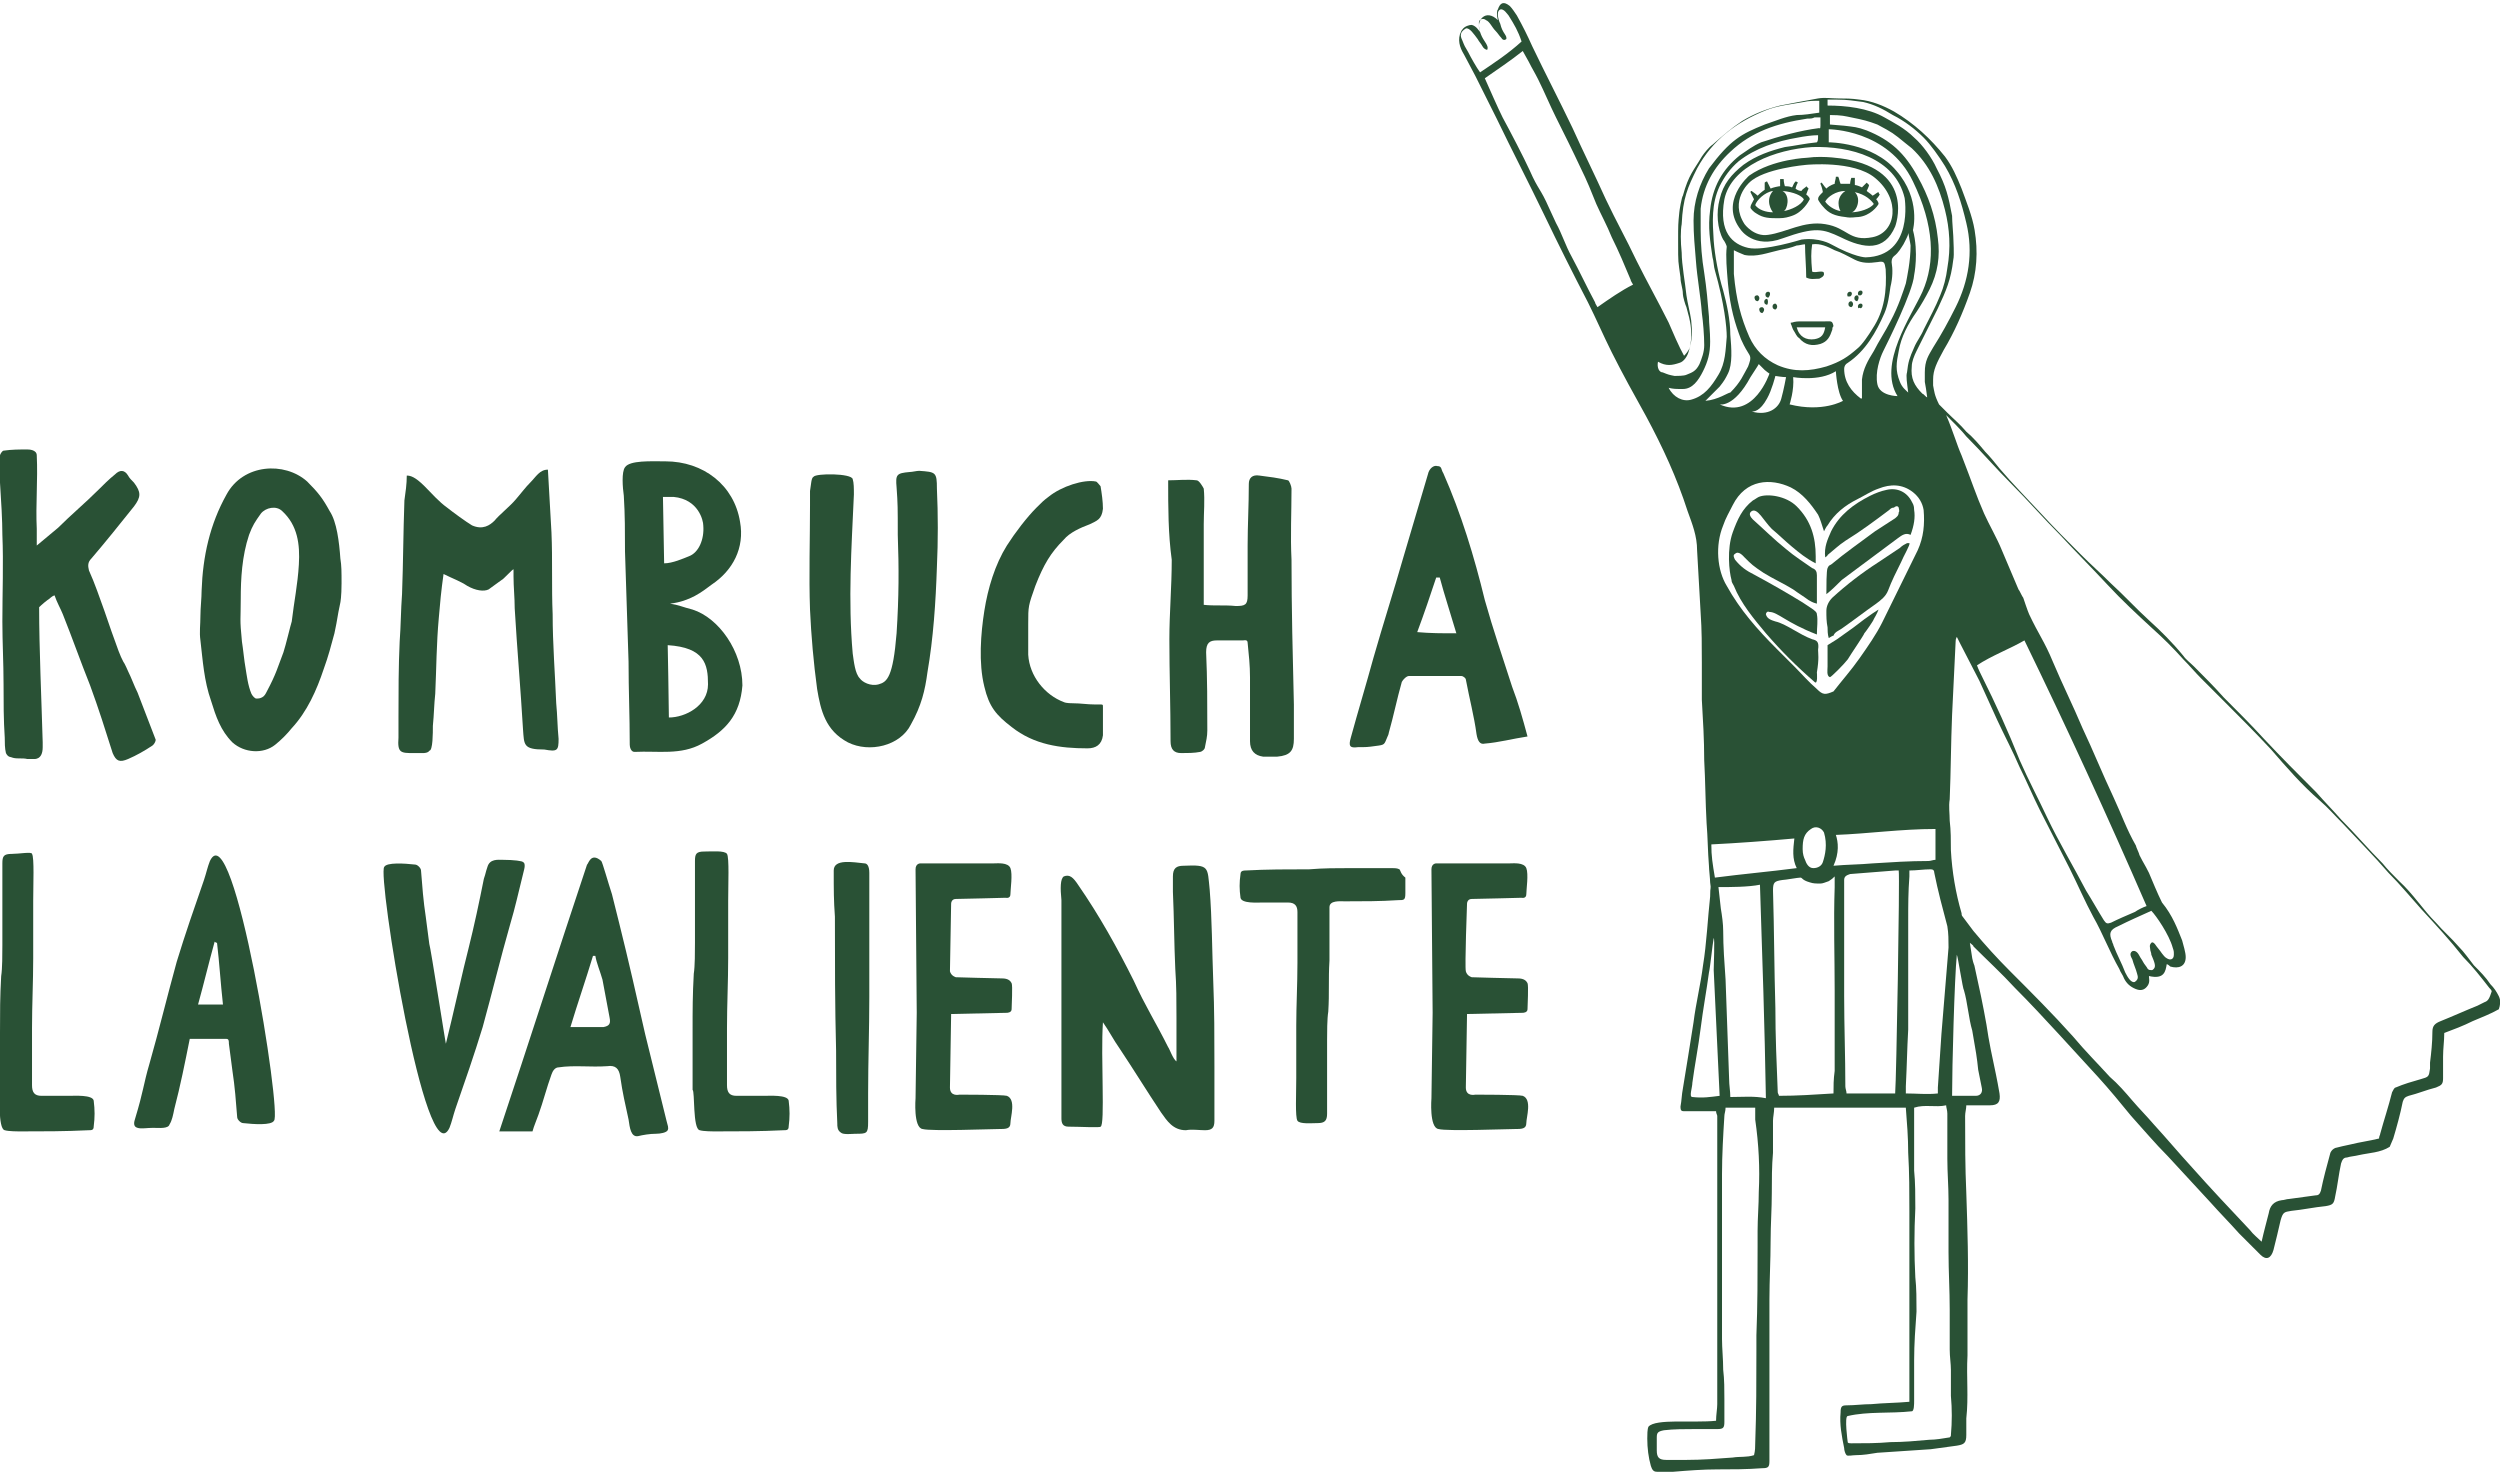
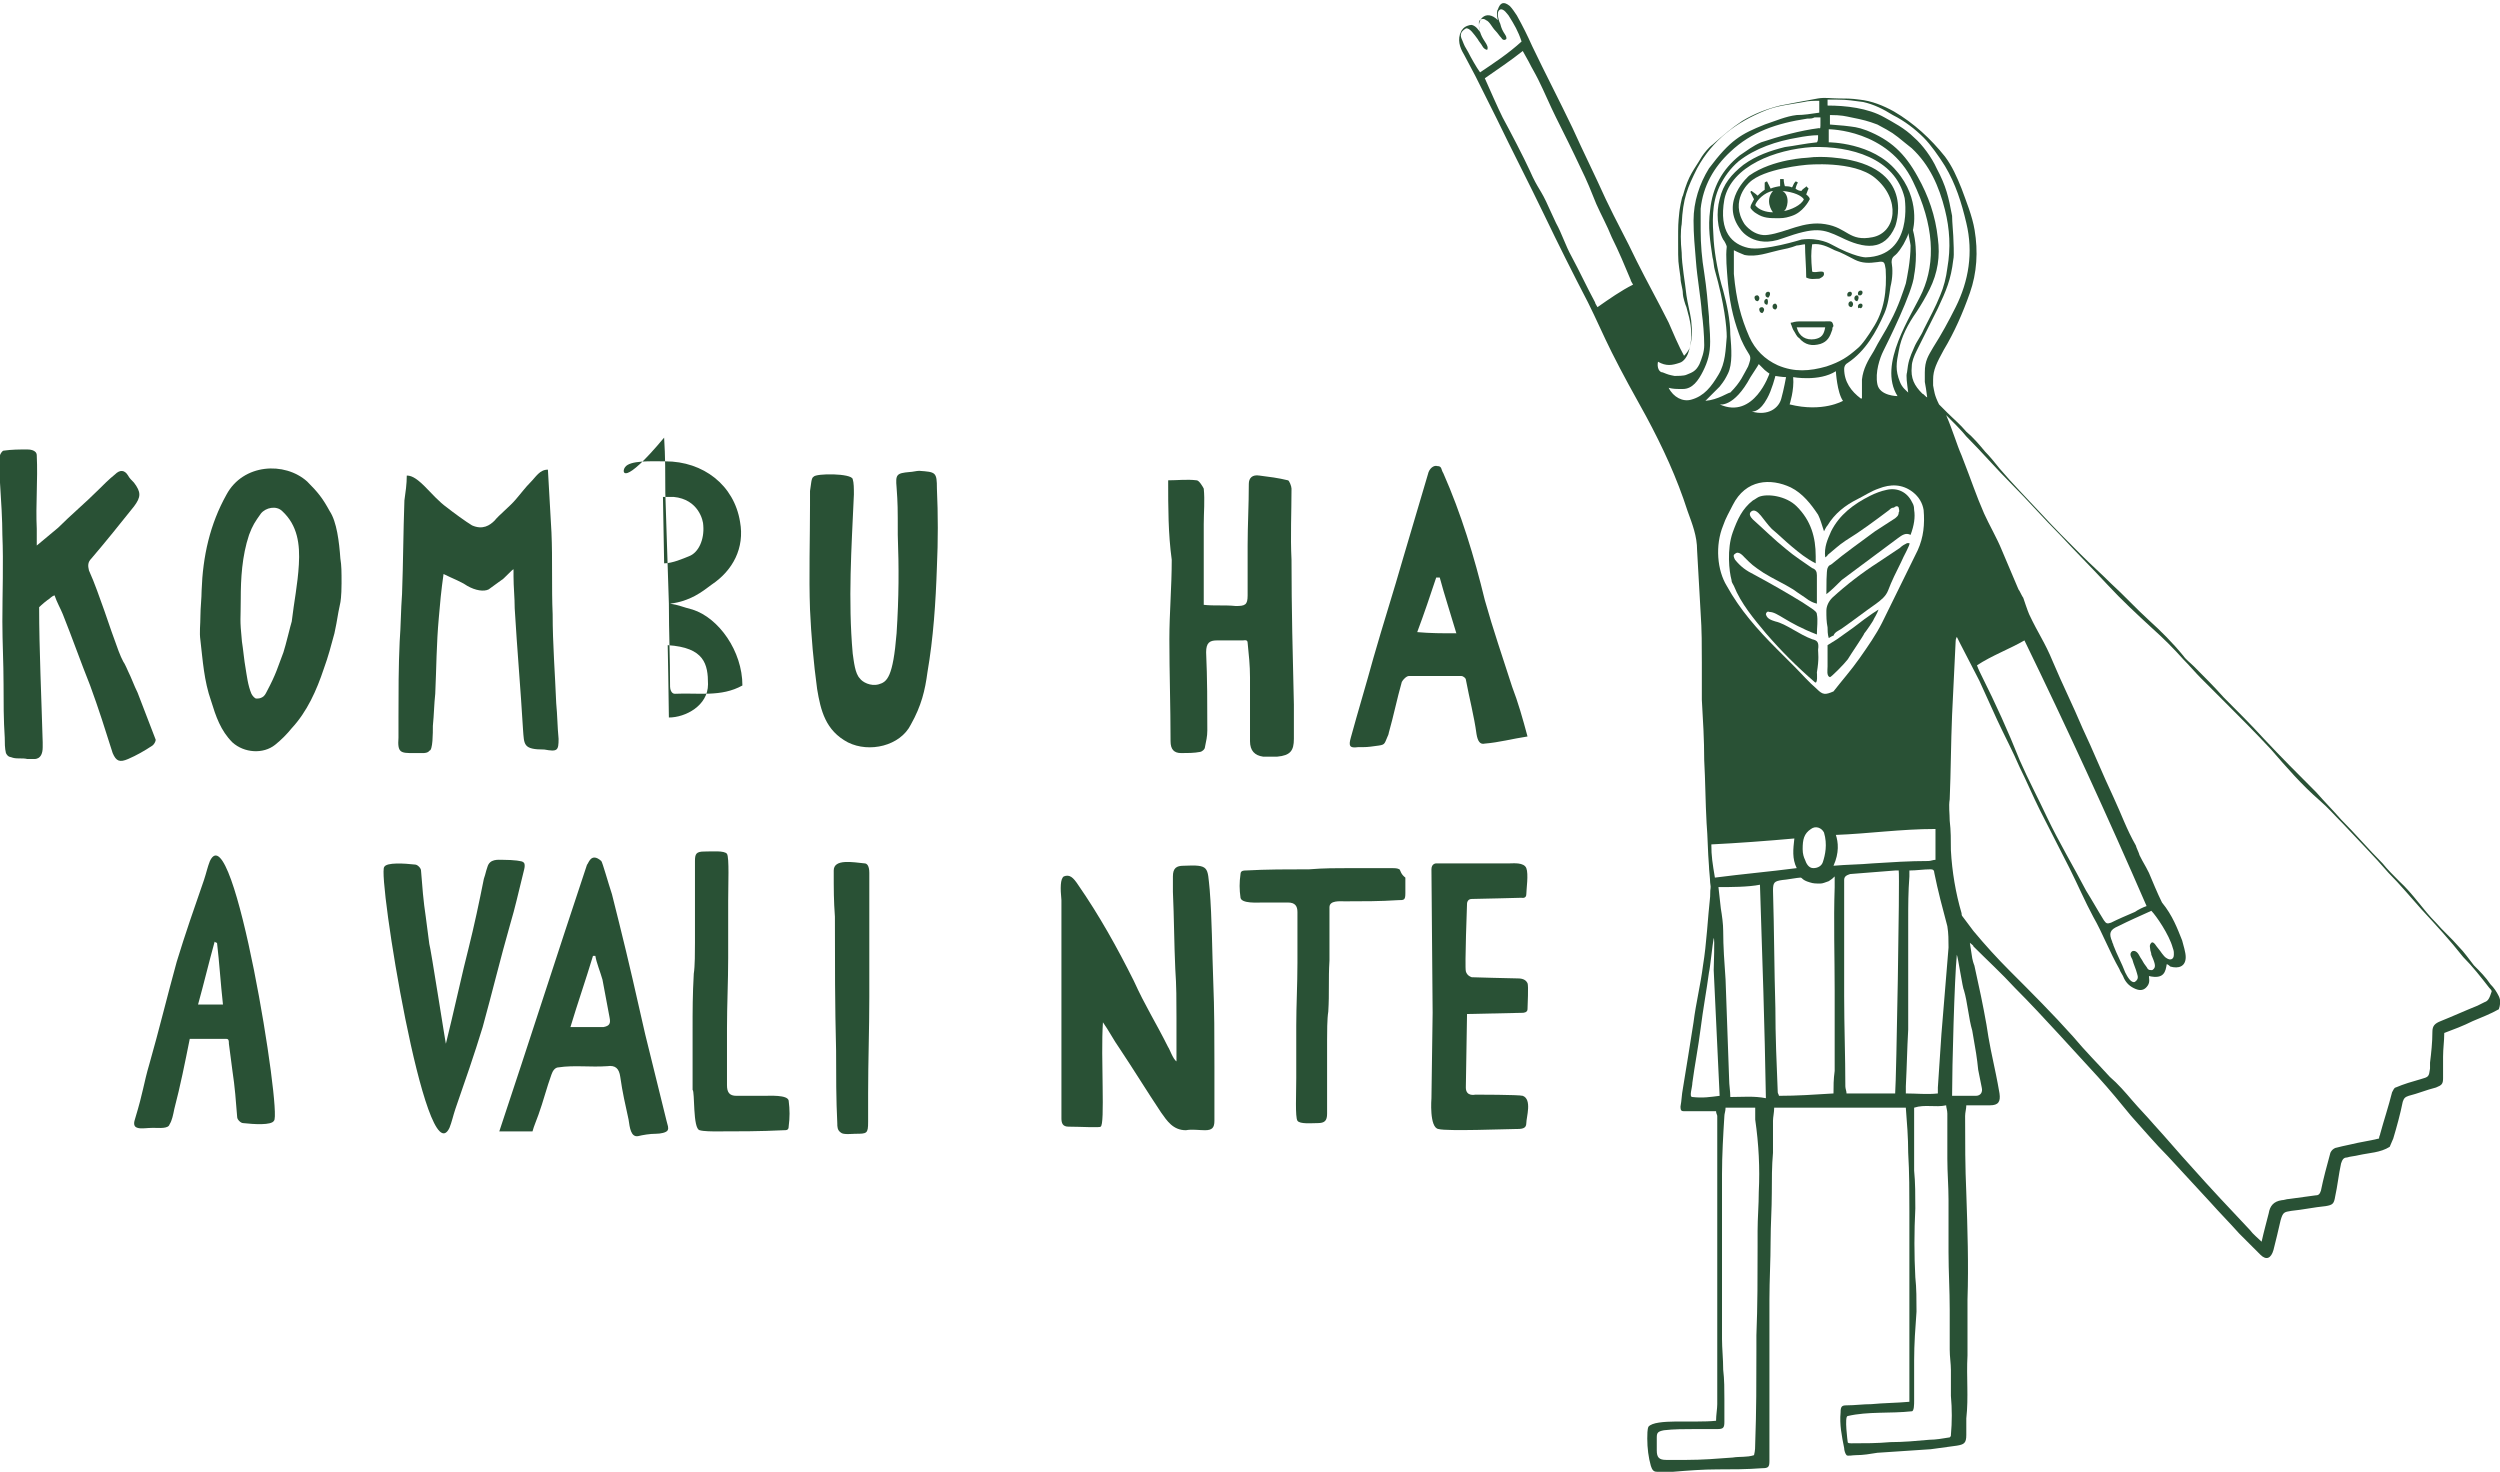
<svg xmlns="http://www.w3.org/2000/svg" version="1.1" id="Layer_1" x="0px" y="0px" viewBox="0 0 210.8 124.1" style="enable-background:new 0 0 210.8 124.1;" xml:space="preserve">
  <style type="text/css">
	.st0{fill:#295135;}
</style>
  <g>
    <g>
      <g>
        <path class="st0" d="M153.8,27.1c-0.7,0-1.2,0-1.9,0c-0.3,0-0.5,0-0.8,0.1c-0.1,0-0.1,0-0.1,0v0.1c0.1,0.2,0.1,0.3,0.2,0.5     c0.2,0.3,0.3,0.6,0.5,0.7c0.5,0.6,1.1,0.7,1.8,0.5c0.6-0.2,0.8-0.6,1-1.2c0-0.1,0-0.2,0.1-0.3C154.5,27,154.4,27.1,153.8,27.1z      M153,28.6c-0.7,0.1-1.3-0.2-1.5-1c0.7,0,1.7,0,2.4,0C153.8,28.2,153.6,28.5,153,28.6z" />
        <path class="st0" d="M148.6,25.9c-0.3,0-0.3,0.2-0.2,0.4c0,0,0.1,0.1,0.2,0.1C148.8,26.2,148.8,26,148.6,25.9z" />
        <path class="st0" d="M148.2,24.9c-0.3,0-0.3,0.2-0.2,0.4c0,0,0.1,0.1,0.2,0.1C148.4,25.3,148.4,25,148.2,24.9z" />
        <path class="st0" d="M147.5,14.8c0,0-2.6,2.2-0.7,4.6c0,0,1.1,1.6,3.5,0.7c2.8-1,3.4-0.8,4.9-0.1c2,1,3.7,1.2,4.6-0.9     c0,0,1.8-4.7-4.3-5.7c0,0-1.7-0.3-3.1-0.1C152.4,13.3,149.5,13.4,147.5,14.8z M158.1,15c2.2,1.8,1.8,4.6-0.2,5s-2.1-0.8-4-1.1     c-1.8-0.3-3.3,0.7-4.8,0.9c-1.2,0.2-2-0.9-2-0.9c-1.3-2,0.4-3.5,0.4-3.5c1.2-1.2,4.8-1.5,4.8-1.5S156.3,13.5,158.1,15z" />
        <path class="st0" d="M149.7,25.6c-0.2,0-0.3,0.2-0.2,0.4c0,0,0.1,0.1,0.2,0.1C149.9,26,149.9,25.7,149.7,25.6z" />
        <path class="st0" d="M149.1,24.6c-0.2,0-0.3,0.2-0.2,0.4c0,0,0.1,0.1,0.2,0.1C149.3,24.9,149.3,24.6,149.1,24.6z" />
        <path class="st0" d="M156,25c0.2-0.1,0.2-0.4,0-0.4s-0.3,0.2-0.2,0.4C155.8,25,155.9,25,156,25z" />
        <path class="st0" d="M156.1,25.4c-0.2,0-0.3,0.2-0.2,0.4c0,0,0.1,0.1,0.2,0.1C156.3,25.8,156.3,25.5,156.1,25.4z" />
        <path class="st0" d="M156.9,26c0.2-0.1,0.2-0.4,0-0.4s-0.3,0.2-0.2,0.4C156.8,25.9,156.9,26,156.9,26z" />
        <path class="st0" d="M156.6,24.9c-0.2,0-0.3,0.2-0.2,0.4c0,0,0.1,0.1,0.2,0.1C156.7,25.3,156.8,25,156.6,24.9z" />
        <path class="st0" d="M156.9,24.9c0.2-0.1,0.2-0.4,0-0.4s-0.3,0.2-0.2,0.4C156.8,24.9,156.9,24.9,156.9,24.9z" />
        <path class="st0" d="M149,25.2c-0.2,0-0.3,0.2-0.2,0.4c0,0,0.1,0.1,0.2,0.1C149.1,25.6,149.1,25.3,149,25.2z" />
        <path class="st0" d="M151.4,15.9c0,0,0.1-0.4,0.2-0.5c0,0-0.1-0.1-0.2-0.1c-0.2,0.2-0.2,0.4-0.3,0.5c-0.2-0.1-0.5-0.1-0.6-0.1     c0,0-0.1-0.3-0.1-0.6c-0.1,0-0.1,0-0.3,0c0,0.3,0,0.6,0,0.6c-0.1,0-0.6,0.1-0.8,0.2c-0.1-0.2-0.2-0.4-0.3-0.6c0,0-0.1,0-0.2,0.1     c0,0.2,0,0.4,0,0.6c0,0-0.3,0.2-0.6,0.5c-0.2-0.2-0.4-0.3-0.5-0.4c-0.1,0-0.1,0.1-0.1,0.1c0.1,0.2,0.3,0.6,0.3,0.6     c-0.2,0.4-0.3,0.5-0.3,0.7c0,0.1,0.3,0.4,0.5,0.5c0.6,0.4,1.1,0.4,1.9,0.4c0.5,0,0.8-0.1,1.1-0.2c0.9-0.3,1.4-1.2,1.5-1.4     c0-0.2-0.3-0.4-0.3-0.4c0.1-0.3,0.2-0.5,0.2-0.5s-0.1-0.1-0.2-0.2c0,0.1-0.3,0.2-0.4,0.4C151.7,16.1,151.5,16,151.4,15.9z      M149.5,17.9c-0.6,0-1.2-0.2-1.5-0.6c0.1-0.4,0.8-1.1,1.5-1.2C148.8,16.9,149.4,17.8,149.5,17.9z M152.1,16.8     c-0.2,0.5-1.1,0.9-1.7,1c0.3-0.1,0.6-1.3-0.1-1.7C151.3,16.2,151.9,16.5,152.1,16.8z" />
-         <path class="st0" d="M155.6,18.3c0.5,0.1,0.8,0,1.1,0c1-0.1,1.6-0.9,1.7-1.1c0-0.2-0.2-0.4-0.2-0.4c0.2-0.2,0.3-0.4,0.3-0.4     s-0.1-0.1-0.1-0.2c-0.1,0-0.3,0.2-0.5,0.3c-0.2-0.2-0.4-0.3-0.5-0.4c0,0,0.2-0.4,0.2-0.5c0,0-0.1-0.1-0.2-0.2     c-0.2,0.2-0.3,0.3-0.4,0.4c-0.2-0.1-0.5-0.2-0.6-0.2c0,0,0-0.3,0-0.6c-0.1,0-0.1,0-0.3,0c-0.1,0.3-0.1,0.5-0.1,0.5     c-0.1,0-0.6,0-0.8,0c-0.1-0.2-0.1-0.4-0.2-0.6c0,0-0.1,0-0.2,0c0,0.2-0.1,0.4-0.1,0.6c0,0-0.4,0.1-0.7,0.4     c-0.2-0.2-0.3-0.4-0.4-0.5c-0.1,0-0.1,0.1-0.1,0.1c0.1,0.2,0.2,0.6,0.2,0.7c-0.3,0.3-0.4,0.4-0.4,0.6c0,0.1,0.3,0.5,0.4,0.6     C154.2,18,154.7,18.2,155.6,18.3z M156.4,16.2c0.9,0.2,1.4,0.7,1.6,1c-0.3,0.4-1.2,0.7-1.9,0.7C156.5,17.9,157,16.8,156.4,16.2z      M155.6,16.1c-0.9,0.6-0.5,1.6-0.4,1.7c-0.6-0.1-1.1-0.5-1.3-0.8C154.1,16.6,154.8,16.1,155.6,16.1z" />
      </g>
      <g>
        <path class="st0" d="M155.3,53c1-0.7,1.9-1.4,2.9-2.1c0.4-0.3,0.8-0.6,1-1.1c0.3-0.8,0.7-1.6,1.1-2.4c0.2-0.5,0.8-1.5,0.7-1.6     c0,0-0.1,0-0.2,0c-0.2,0.1-0.4,0.2-0.6,0.4c-0.6,0.4-1.2,0.8-1.8,1.2c-1.4,0.9-2.7,1.9-3.9,3c-0.3,0.3-0.5,0.7-0.5,1.1     c0,0.5,0,0.9,0.1,1.4c0,0.2,0,0.6,0.1,0.9c0.2-0.1,0.3-0.2,0.4-0.2C154.7,53.3,155,53.2,155.3,53z" />
        <path class="st0" d="M159.8,43.7c-0.6,0.4-1.1,0.7-1.7,1.1c-1.2,0.9-2.5,1.8-3.7,2.8c-0.2,0.1-0.2,0.1-0.3,0.3s-0.1,1.6-0.1,2.2     c0.4-0.3,0.9-0.8,1.3-1.2c1.6-1.2,3.1-2.3,4.7-3.5c0.4-0.3,0.7-0.5,1.1-0.3c0.3-0.8,0.4-1.5,0.3-2.1c0-0.4-0.1-0.5-0.2-0.7     c-0.4-0.8-1.2-1.2-2.1-1c-0.5,0.1-1,0.3-1.4,0.5c-1.4,0.7-2.6,1.6-3.3,3c-0.3,0.7-0.6,1.3-0.5,2.2c0.1-0.1,0.2-0.1,0.2-0.2     c0.5-0.4,0.9-0.8,1.5-1.2c1.3-0.8,2.5-1.7,3.7-2.6c0.1-0.1,0.2-0.2,0.4-0.2c0.1-0.1,0.3-0.2,0.4,0c0,0.1,0.1,0.3,0,0.4     C160.1,43.5,159.9,43.6,159.8,43.7z" />
        <path class="st0" d="M155.8,55.6c0.3-0.5,1.4-2.1,1.4-2.2c0.1-0.1,0.8-1.1,0.8-1.2c0,0,0.3-0.5,0.4-0.8c0,0-0.7,0.4-2.1,1.5     l-1.4,1l-0.8,0.5c0,0.4,0,1.4,0,1.8c0,0.3-0.1,0.8,0.2,0.9C154.4,57.1,155.5,56,155.8,55.6z" />
        <path class="st0" d="M210.7,84c-0.2-0.4-0.4-0.7-0.7-1c-0.4-0.6-0.9-1.1-1.4-1.6c-0.4-0.5-0.8-1.1-1.3-1.6     c-0.6-0.7-1.3-1.3-1.9-2c-1.1-1.1-1.9-2.4-3.1-3.5c-0.5-0.5-1-1-1.4-1.5c-1.2-1.2-2.3-2.5-3.5-3.7c-0.7-0.8-1.4-1.5-2.1-2.3     c-1.5-1.5-3-3-4.4-4.5c-1.1-1.2-2.2-2.3-3.4-3.5c-0.8-0.9-1.7-1.8-2.5-2.6c-0.3-0.3-0.7-0.6-0.9-0.9c-0.9-1.1-1.9-2.1-2.9-3     c-1.1-1-2.1-2.1-3.2-3.1c-0.8-0.8-1.7-1.6-2.5-2.4c-1.2-1.2-2.3-2.3-3.4-3.5c-1.2-1.3-2.4-2.5-3.5-3.8c-0.4-0.5-0.8-1-1.2-1.4     c-0.5-0.6-1-1.2-1.6-1.7c-0.5-0.6-1.1-1.1-1.6-1.6c-0.2-0.2-0.5-0.5-0.7-0.7c-0.4-0.8-0.4-1.1-0.5-1.6c0-0.1,0-0.3,0-0.5     c0-0.8,0.3-1.4,0.9-2.5c0.9-1.5,1.6-3.1,2.2-4.8c0.6-1.7,0.7-3.5,0.4-5.3c-0.2-1.2-0.7-2.4-1.1-3.5c-0.4-1-0.8-1.9-1.4-2.7     c-1.2-1.5-2.6-2.8-4.3-3.8c-0.9-0.5-1.9-0.9-2.9-1c-0.7-0.1-1.2-0.1-1.8-0.1s-1.1-0.1-1.7,0c-1.1,0.2-2.2,0.4-3.2,0.6     c-1.2,0.3-2.2,0.7-3.2,1.3c-0.9,0.6-1.6,1.2-2.5,2c-0.3,0.2-0.7,0.7-0.9,1c-0.7,1.2-1.1,1.5-1.6,3.3c-0.1,0.1-0.3,1.3-0.3,1.4     c-0.1,1-0.1,1-0.1,2.5c0,1.9,0,1.5,0.2,3c0,0.5,0.2,0.9,0.2,1.4c0,0.2,0.2,0.9,0.3,1.1c0.4,1.4,0.4,1.8,0.4,2.5     c0,0.4-0.1,0.8-0.1,0.9c-0.2,0.4-0.4,0.6-0.5,0.7c-0.4-0.7-1-2.1-1.3-2.8c-0.9-1.8-1.8-3.4-2.7-5.2c-0.9-1.9-1.7-3.3-2.6-5.2     c-0.9-2-1.9-4-2.8-6c-1.1-2.3-2.3-4.6-3.4-6.9c-0.4-0.9-0.8-1.7-1.3-2.6c-0.2-0.3-0.4-0.6-0.6-0.8c-0.5-0.4-0.8-0.3-1,0.3     c-0.1,0.1-0.1,0.5,0,0.9c-1-1-1.9,0-1.5,1c-0.1-0.1-0.3-0.5-0.7-0.6c-0.2,0-0.6,0.1-0.8,0.4c-0.1,0.1-0.1,0.2-0.2,0.4     c-0.2,0.7,0.1,1.3,0.4,1.8c0.3,0.6,0.6,1.1,0.9,1.7c0.6,1.2,1.2,2.4,1.8,3.6c1.3,2.7,2.7,5.4,4,8.1c1.2,2.5,2.4,4.9,3.7,7.4     c0.7,1.4,1.3,2.8,2,4.2c0.9,1.8,1.9,3.6,2.9,5.4c1.4,2.6,2.6,5.2,3.5,8c0.4,1.1,0.8,2.1,0.8,3.3c0.1,1.8,0.2,3.6,0.3,5.3     c0.1,1.4,0.1,2.8,0.1,4.2c0,1,0,2,0,3.1c0.1,1.7,0.2,3.4,0.2,5.1c0.1,1.8,0.1,3.5,0.2,5.3c0.1,1.2,0.1,2.4,0.2,3.6     c0,0.3,0.1,1.1,0.1,1.4c0.1,0.7,0,0.2,0,1.2c-0.2,1.8-0.3,4-0.6,5.8c-0.2,1.6-0.6,3.2-0.8,4.8c-0.3,1.9-0.6,3.8-0.9,5.6     c-0.1,0.5-0.1,1-0.2,1.5c0,0.4,0.1,0.4,0.4,0.4c0.3,0,0.5,0,0.8,0c0.6,0,1.2,0,1.8,0c0,0.2,0.1,0.3,0.1,0.4c0,2.1,0,4.2,0,6.3     c0,1.5,0,3,0,4.5c0,2.6,0,5.3,0,7.9c0,1.9,0,3.7,0,5.6c0,0.4-0.1,0.9-0.1,1.4c-1.9,0.2-5.1-0.2-5.7,0.5c-0.1,0.2-0.1,0.7-0.1,1     c0,0.8,0.1,1.6,0.3,2.3c0.1,0.3,0.2,0.5,0.5,0.5c0.5,0,0.9,0.1,1.4,0c1.2-0.1,2.5-0.2,3.7-0.2s2.5,0,3.8-0.1     c0.5,0,0.6-0.1,0.6-0.6c0-0.4,0-0.8,0-1.2c0-1.4,0-2.8,0-4.3c0-2.7,0-5.4,0-8.1c0-1.7,0.1-3.3,0.1-5c0-1.3,0.1-2.7,0.1-4     c0-1.1,0-2.3,0.1-3.4c0-0.9,0-1.8,0-2.7c0-0.3,0.1-0.7,0.1-1.1c3.7,0,7.4,0,11.1,0c0.1,1.3,0.2,2.5,0.2,3.8     c0.1,1.7,0.1,3.3,0.1,5c0,1,0,2,0,3c0,1.6,0,3.2,0,4.7c0,2.6,0,5.2,0,7.8c0,0.1,0,0.3,0,0.5c-1.1,0.1-2.2,0.1-3.2,0.2     c-0.7,0-1.4,0.1-2.1,0.1c-0.4,0-0.5,0.1-0.5,0.6c-0.1,1,0.1,2,0.3,3c0,0.2,0.1,0.5,0.2,0.6c0.1,0.1,0.5,0,0.8,0     c0.6,0,1.2-0.1,1.8-0.2c1.5-0.1,3-0.2,4.5-0.3c0.7-0.1,1.5-0.2,2.2-0.3c0.6-0.1,0.8-0.2,0.8-0.9c0-0.5,0-1,0-1.4     c0.2-1.8,0-3.5,0.1-5.3c0-1.6,0-3.1,0-4.7c0.1-3,0-6-0.1-9c-0.1-2.2-0.1-4.3-0.1-6.5c0-0.3,0.1-0.6,0.1-0.9c0.2,0,0.3,0,0.4,0     c0.5,0,1.1,0,1.6,0c0.7,0,0.9-0.3,0.8-1c-0.1-0.6-0.2-1.1-0.3-1.6c-0.3-1.4-0.6-2.8-0.8-4.2c-0.3-1.7-0.6-3.1-1-4.9     c0-0.1-0.1-0.2-0.2-0.7c0,0-0.1-0.7-0.2-1.3c0.1,0.1,0.3,0.2,0.3,0.3c1.2,1.2,2.4,2.3,3.5,3.5c1.3,1.3,2.5,2.6,3.7,3.9     c1.1,1.2,2.2,2.4,3.3,3.6c1,1.1,1.9,2.2,2.8,3.3c1,1.1,2,2.3,3.1,3.4c1.2,1.3,2.4,2.6,3.6,3.9c0.8,0.9,1.6,1.7,2.4,2.6     c0.6,0.6,1.2,1.2,1.8,1.8c0.5,0.5,0.9,0.3,1.1-0.4c0.2-0.8,0.4-1.6,0.6-2.5c0.2-0.7,0.3-0.7,0.9-0.8c1-0.1,1.9-0.3,2.9-0.4     c0.6-0.1,0.7-0.2,0.8-0.8c0.2-0.9,0.3-1.9,0.5-2.8c0.1-0.3,0.2-0.5,0.5-0.5c0.3-0.1,0.6-0.1,1-0.2c0.9-0.2,1.8-0.2,2.6-0.7     c0.1-0.2,0.2-0.5,0.3-0.7c0.3-1,0.6-2.1,0.8-3.1c0.1-0.3,0.2-0.4,0.5-0.5c0.8-0.2,1.5-0.5,2.3-0.7c0.5-0.2,0.6-0.3,0.6-0.8     c0-0.6,0-1.2,0-1.8c0-0.7,0.1-1.3,0.1-2c0.8-0.3,1.6-0.6,2.4-1c0.7-0.3,1.5-0.6,2.2-1C210.8,84.8,210.9,84.4,210.7,84z      M123.8,4.4c-0.3-0.5-0.3-0.5-0.5-1c-0.2-0.4-0.2-0.7,0.3-1c0.3-0.1,0.7,0.5,1,0.9c0.1,0.2,0.3,0.4,0.4,0.6     c0.1,0.2,0.3,0.3,0.4,0.3c0.1-0.2,0-0.4-0.2-0.7s-0.3-0.5-0.4-0.8s-0.1-0.6-0.1-0.8c0-0.3,0.4-0.4,0.6-0.2     c0.3,0.1,0.5,0.6,0.8,0.9c0.2,0.2,0.3,0.4,0.5,0.6c0.1,0.2,0.3,0.2,0.4,0.1c0,0,0.1-0.1-0.1-0.4s-0.3-0.5-0.4-0.9     c-0.1-0.2-0.2-0.5-0.2-0.8c0-0.1,0-0.3,0.2-0.4c0.3-0.1,0.6,0.4,0.7,0.5c0.5,0.8,0.8,1.3,1.1,2.2c-1.1,1-2.3,1.8-3.5,2.6     C124.5,5.7,124,4.8,123.8,4.4z M134.7,25.9c-0.1-0.2-0.2-0.3-0.2-0.4c-0.7-1.3-1.3-2.6-2-3.9c-0.5-0.9-0.8-1.9-1.3-2.8     c-0.2-0.4-0.4-0.9-0.6-1.3c-0.7-1.6-0.9-1.5-1.6-3.1c-0.5-1.1-1.7-3.4-2.3-4.5c-0.4-0.8-1.1-2.4-1.5-3.3c1-0.7,2.2-1.5,3.2-2.3     c0.1,0.2,0.4,0.7,0.5,0.9c0.3,0.6,0.5,0.9,0.8,1.5c0.5,1,1,2.2,1.5,3.2c0.7,1.4,1.4,2.8,2.1,4.3c0.5,1,0.9,2,1.3,3     c0.4,0.9,0.9,1.8,1.3,2.8c0.6,1.2,1.1,2.4,1.6,3.6c0,0.1,0.1,0.2,0.2,0.4C136.7,24.5,135.7,25.2,134.7,25.9z M160.9,86.8     c0-0.3,0-0.6,0-1.2c0-0.2,0-0.6,0-0.8c0-2.4,0-4.8,0-7.2c0-1.3,0-2.4,0.1-3.7c0-0.1,0-0.4,0-0.5c0.6,0,1.2-0.1,1.8-0.1     c0.2,0,0.3,0.1,0.3,0.3c0.3,1.5,0.7,3,1.1,4.5c0.1,0.6,0.1,1.2,0.1,1.8c-0.2,2.4-0.4,4.9-0.6,7.3c-0.1,1.5-0.2,3-0.3,4.5     c0,0.2,0,0.3,0,0.5c-0.9,0.1-1.8,0-2.7,0c0-0.2,0-0.4,0-0.6C160.8,89.6,160.8,88.6,160.9,86.8z M154.1,8.4c0.3,0,0.6,0,0.8,0     c0.9,0,1.4,0.1,2.2,0.2c0.9,0.2,1.7,0.6,2.5,1.1c1,0.5,1.9,1.2,2.6,1.9c0.6,0.6,1.3,1.6,1.8,2.4c0.9,1.5,1.4,3.1,1.8,4.8     c0.6,2.5,0.2,4.9-0.9,7.1c-0.6,1.2-1.2,2.3-1.9,3.4c-0.4,0.7-0.7,1.1-0.7,2.1c0,0.1,0,0.4,0,0.8c0.1,0.5,0.1,0.6,0.2,1.3     c-0.1,0-0.3-0.3-0.4-0.3c-0.7-0.7-1-1.3-0.9-2.3c0-0.4,0.2-0.9,0.4-1.3c0.6-1.2,1.2-2.4,1.8-3.6c0.7-1.5,1.1-2.4,1.3-4.1     c0.1-0.4,0-1.6,0-2c0-0.2-0.1-1.2-0.1-1.7c-0.3-1.6-0.5-2.5-1.3-4c-0.4-0.9-1.2-2-1.9-2.6c-0.8-0.8-1.8-1.3-2.5-1.7     c-1.4-0.8-3.3-1-4.8-1L154.1,8.4L154.1,8.4z M153.2,58.1c-0.7-0.6-1.3-1.3-1.9-1.9c-0.5-0.5-1-1-1.5-1.5     c-1.6-1.6-3.1-3.3-4.2-5.3c-0.8-1.3-1-3.4-0.3-5.1c0.2-0.6,0.5-1.1,0.8-1.7c1.1-2.2,3.2-2.3,4.9-1.5c1,0.5,1.7,1.4,2.3,2.3     c0.2,0.4,0.3,0.8,0.5,1.4c0.1-0.2,0.2-0.4,0.3-0.5c0.6-1,1.5-1.7,2.5-2.2c0.6-0.3,1.2-0.7,1.8-0.9c1-0.4,2-0.4,2.9,0.3     c0.5,0.4,0.8,0.9,0.9,1.5c0.1,1.2,0,2.3-0.5,3.4c-1,2-2,4.1-3,6.1c-0.5,1-1.2,2-1.9,3s-1.5,1.9-2.2,2.8     C153.9,58.6,153.7,58.6,153.2,58.1z M153.7,72.7c-0.1,0.3-0.4,0.5-0.8,0.5c-0.4,0-0.6-0.4-0.7-0.7c-0.1-0.2-0.2-0.5-0.2-0.9     c0-0.8,0.1-1.3,0.7-1.7c0.4-0.3,0.9-0.1,1.1,0.3C154.1,71.2,153.9,72.1,153.7,72.7z M153.8,23.1c0-0.2-0.1-0.2-0.3-0.2     s-0.5,0.1-0.7,0c-0.1-1.1-0.1-1.6,0-2.3c0.7-0.1,1.3,0.2,1.9,0.5c0.6,0.2,1.1,0.5,1.7,0.8c0.6,0.3,1.2,0.3,1.9,0.2     c0.6-0.1,0.6,0,0.7,0.6c0.1,1.8-0.1,3.5-1.1,5c-0.3,0.5-0.9,1.4-1.3,1.7c-0.8,0.7-1.4,1.1-2.6,1.5c-1.4,0.4-2.7,0.5-4.1-0.1     c-1.1-0.5-1.9-1.3-2.4-2.4c-0.7-1.6-1.1-3.1-1.3-5.3c0-0.9,0-1.4,0-2c0.6,0.3,0.7,0.3,0.9,0.4c1,0.2,2-0.2,2.9-0.4     c0.5-0.1,1-0.2,1.5-0.4c0.2,0,0.5-0.1,0.7-0.1c0,0.9,0.1,1.9,0.1,2.8c0.4,0.2,0.7,0.1,1.1,0.1C153.6,23.4,153.8,23.3,153.8,23.1z      M159.5,22.1c0-0.3,0.1-0.4,0.2-0.5c0.4-0.3,0.6-0.7,0.8-1c0.2-0.4,0.5-0.9,0.4-1.1c0,0.2,0.2,1.1,0.2,1.2c0,1.3-0.3,2.7-0.4,3.2     c-0.2,0.6-0.6,1.9-1.3,3.2c-0.4,0.8-1,1.7-1.4,2.5c-0.5,0.8-0.9,1.5-1,2.4c0,0.3,0,0.6,0,0.9c0,0.2,0,0.4,0,0.7h-0.1     c-0.8-0.6-1.4-1.4-1.4-2.5c0-0.2,0.1-0.4,0.3-0.5c1.5-1,2.4-2.6,3.1-4.2c0.3-0.7,0.4-1.5,0.5-2.2     C159.6,23.4,159.6,22.7,159.5,22.1z M160.9,33.1c-0.2-0.2-0.5-0.4-0.7-0.9c-0.4-1-0.3-1.6-0.1-2.6c0.2-1.2,0.8-2.3,1.5-3.3     c0.4-0.6,0.8-1.3,1.1-1.9c0.7-1.4,0.9-2.8,0.7-4.3c-0.2-1.9-0.8-3.6-1.7-5.2c-1.1-2-2.3-3.1-4.3-3.9c-0.8-0.3-1.1-0.3-1.9-0.4     c-0.2,0-1-0.1-1.2-0.1c0-0.2,0-0.7,0-0.8c1,0,1.3,0.1,1.8,0.2c1,0.2,1.4,0.3,2.2,0.6c1.3,0.7,1.3,0.7,2.4,1.6     c0.1,0.1,0.4,0.3,0.5,0.4c1.5,1.4,2.3,3.2,2.8,5.2c0.4,1.6,0.5,3.2,0.2,4.9c-0.1,0.8-0.3,1.6-0.6,2.3c-0.4,1-0.9,1.9-1.4,2.9     c-0.2,0.5-0.6,1-0.8,1.5c-0.4,0.9-0.5,1.2-0.6,2.1C160.7,31.7,160.8,32.3,160.9,33.1z M154.2,10.9c0,0,5,0,7.1,4.4     c1.8,3.7,1.9,6.8,0.8,9.3c-0.9,2-3.8,6.1-2.1,8.8c0,0-1.5,0-1.7-1s0.2-2.2,0.5-2.8c0.3-0.6,2.5-5,2.6-6.4c0,0,0.4-1.9-0.1-3.8     c0,0,0.7-2.6-1.4-5c-2-2.4-5.7-2.4-5.7-2.4L154.2,10.9z M151.2,31.8c0,0,2.2,0.4,3.6-0.5c0,0,0.1,1.8,0.6,2.5c0,0-1.7,1-4.5,0.3     C150.9,34.1,151.3,32.9,151.2,31.8z M150.6,31.8c0,0-0.2,1.1-0.4,1.8c-0.2,0.8-1.1,1.5-2.5,1.1c0.2,0,0.7,0,1.3-1.1     c0.4-0.7,0.7-1.9,0.7-1.9S150.3,31.8,150.6,31.8z M148.3,30.7c0,0,0.4,0.4,0.5,0.5s0.4,0.3,0.4,0.3s-1.3,3.9-4.2,2.6     c0,0,1.2,0.3,2.6-2.3C148.2,30.9,148.3,30.7,148.3,30.7z M160.6,16.7c0,0,0.8,4.9-3.3,5c0,0-0.9,0-2.9-1.1c0,0-1-0.6-2.5-0.4     c0,0-3.2,1-4.5,0.7s-2.5-1.3-2-4.1c0.6-2.8,4.3-4.2,7.4-4.4C156,12.3,159.8,13.3,160.6,16.7z M139.8,30.5     c0.7,0.4,1.2,0.3,1.8,0.1c0.4-0.1,0.7-0.6,0.8-1c0.3-0.9,0.3-1.7,0.2-2.6c-0.1-0.7-0.3-1.4-0.4-2.1c-0.1-1-0.4-2.6-0.4-3.6     c-0.1-0.9-0.1-1.9,0-2.4c0.1-2.2,0.5-3.1,1.3-4.7c1.3-2.4,3.3-3.9,5.8-4.9c1-0.4,2.1-0.5,3.2-0.7c0.4-0.1,0.8-0.1,1.3-0.1     c0,0.2,0,0.4,0,0.5c0,0.2,0,0.3,0,0.5c-0.7,0.1-1.3,0.2-1.9,0.2c-0.9,0.1-1.8,0.5-2.7,0.8c-2,0.8-2.9,1.3-4.7,3.7     c-0.8,1.3-1.3,2.8-1.3,4.4c0,1.2,0.1,2.2,0.2,3.4c0.1,1.4,0.4,3,0.5,4.4c0.1,0.7,0.2,1.9,0.2,2.7c0,0.6-0.2,1.1-0.4,1.6     c-0.3,0.6-0.6,0.7-1.1,0.9c-0.2,0.1-0.8,0.1-1,0.1c-0.5-0.1-0.5-0.1-1-0.3C139.9,31.4,139.7,31,139.8,30.5z M142.6,33.7     c-0.7,0.2-1.5-0.2-1.9-1c0.4,0.1,0.6,0.1,1.2,0.1c0.8,0,1.3-0.7,1.7-1.5s0.6-1.5,0.6-2.5c0-0.9-0.1-1.5-0.1-2.1     c-0.1-1.2-0.2-2.4-0.4-3.7c-0.2-1.2-0.3-2.4-0.3-3.6c0-0.6,0-1.2,0-1.8c0.2-1.9,1.1-3.5,2.5-4.8c1.8-1.7,3.9-2.4,6.5-2.8     c0.3,0,0.4,0,0.6-0.1c0.2,0,0.2,0,0.5,0c0,0.1,0,0.4,0,0.5c0,0.3,0,0.5-0.1,0.4c-1.6,0.2-3.4,0.7-4.9,1.2     c-0.7,0.3-1.2,0.7-1.8,1.1c-1.5,1.2-2.3,2.7-2.5,4.6c-0.2,1.5,0,2.6,0.2,4c0.1,0.3,0.1,0.8,0.2,1.1c0.8,2.8,1,4.8,1,5.6     c-0.1,1.1-0.1,2.2-0.7,3.2C144.3,32.6,143.7,33.4,142.6,33.7z M143.8,33.8l1.2-1.2c0.4-0.5,0.5-0.7,0.7-1.1     c0.4-0.8,0.3-2.1,0.2-3.3c0-1.2-0.3-2.6-0.6-3.7c-0.4-1.3-0.7-2.9-0.8-4.2c-0.1-1.6-0.2-3.1,0.5-4.6c0.4-0.8,0.9-1.5,1.6-2.1     c1.4-1.1,3.2-1.7,5-2c0.5-0.1,1.2-0.2,1.7-0.2c0,0.3,0,0.5-0.1,0.6c-1,0.1-1.9,0.3-2.7,0.4c-1.2,0.3-2.4,0.7-3.5,1.5     c-1,0.8-1.7,1.6-2,2.9c-0.3,1.1-0.2,2.5,0.3,3.4c0.1,0.1,0.3,0.5,0.3,0.6c-0.1,0.8,0,1.9,0.1,3.1c0.2,2.1,0.6,3.4,1.1,4.7     c0.2,0.4,0.2,0.5,0.7,1.3c0.2,0.3,0,0.7-0.1,1c-0.4,0.7-0.6,1.3-1.5,2.2C145.7,33.1,144.9,33.7,143.8,33.8z M142.7,92.5     c-0.3,0,0-0.8,0-1.2c0.2-1.5,0.5-3,0.7-4.6s0.5-3.2,0.7-4.7c0.1-0.4,0.3-2.4,0.4-2.9c0.1,0,0,2.3,0,2.7c0.2,3.9,0.3,6.7,0.5,10.6     C144.2,92.5,143.6,92.6,142.7,92.5z M148.3,100.5c0,1.1-0.1,2.2-0.1,3.3c0,0.4,0,0.8,0,1.3c0,2.5,0,5-0.1,7.5c0,0.4,0,0.8,0,1.2     c0,2.6,0,5.2-0.1,7.9c0,0.3,0,0.6-0.1,1c-0.6,0.2-1.2,0.1-1.8,0.2c-1.3,0.1-2.6,0.2-3.9,0.2c-0.5,0-1.2,0-1.7,0     c-0.6,0-0.8-0.2-0.8-0.8c0-0.4,0-0.7,0-1.1s0.1-0.5,0.6-0.6c0.8-0.1,1.8-0.1,2.6-0.1c0.6,0,1.3,0,1.9,0c0.5,0,0.6-0.1,0.6-0.6     c0-0.6,0-1.3,0-1.9c0-0.8,0-1.7-0.1-2.5c0-0.9-0.1-1.8-0.1-2.6c0-2.3,0-4.7,0-7c0-0.8,0-1.6,0-2.4c0-1.5,0-3,0-4.5     c0-1.6,0.1-3.3,0.2-4.9c0-0.2,0.1-0.4,0.1-0.7c0.9,0,1.7,0,2.5,0c0,0.4,0,0.7,0,1C148.3,96.5,148.4,98.5,148.3,100.5z      M145.9,92.5c0-0.5-0.1-1-0.1-1.5c-0.1-2.8-0.2-5.6-0.3-8.4c-0.1-1.4-0.2-2.8-0.2-4.1c0-0.6-0.1-1.3-0.2-1.9l-0.2-1.8     c1,0,2.5,0,3.5-0.2c0.2,6,0.4,12,0.5,18C147.9,92.4,146.9,92.5,145.9,92.5z M144.6,74c-0.2-1.2-0.3-1.8-0.3-2.8     c2.1-0.1,4.8-0.3,7-0.5c-0.1,0.9-0.2,1.7,0.2,2.5C149.2,73.5,146.9,73.7,144.6,74z M154.6,92.2c-1.6,0.1-3.1,0.2-4.6,0.2     c0-0.1-0.1-0.2-0.1-0.3c-0.1-2.4-0.2-4.8-0.2-7.1c-0.1-3.3-0.1-6.6-0.2-9.9c0-0.7,0.1-0.8,0.8-0.9c0.2,0,1.3-0.2,1.5-0.2     s0.1,0.2,0.8,0.4c0.3,0.1,0.5,0.1,0.9,0.1c0.2,0,0.4-0.1,0.7-0.2c0.3-0.2,0.3-0.2,0.5-0.4c0,0.3,0,0.6,0,0.9     c-0.1,2.9,0,5.9,0,8.8c0,2.2,0,4.5,0,6.7C154.6,91,154.6,91.6,154.6,92.2z M159.8,92.2c-1.4,0-2.7,0-4.1,0c0-0.2-0.1-0.4-0.1-0.6     c0-2.5-0.1-5.1-0.1-7.6c0-1.4,0-2.9,0-4.3c0-1.6,0-3.2,0-4.8c0-0.2,0-0.5,0-0.7c0-0.3,0.2-0.4,0.5-0.5c1.3-0.1,2.5-0.2,3.8-0.3     c0.1,0,0.2,0,0.3,0C160.2,73.9,159.9,91.1,159.8,92.2z M157.9,72.8c-1.1,0.1-2.2,0.1-3.3,0.2c0.5-1.1,0.4-2,0.2-2.6     c2.7-0.1,5.5-0.5,8.4-0.5c0,0.8,0,1.7,0,2.6c-0.2,0-0.4,0.1-0.6,0.1C161,72.6,159.5,72.7,157.9,72.8z M164.5,121     c0,0.1,0,0.1-0.1,0.2c-0.6,0.1-1.2,0.2-1.7,0.2c-1.1,0.1-2.2,0.2-3.3,0.2c-1.1,0.1-2.2,0.1-3.3,0.1c-0.1,0-0.3,0-0.3-0.1     c0,0-0.3-2.2,0-2.2c1.7-0.4,3.6-0.2,5.4-0.4c0.2,0,0.2-0.6,0.2-0.9c0-1.1,0-2.3,0-3.4c0-1.4,0.1-2.7,0.2-4.1c0-1,0-2-0.1-2.9     c-0.1-1.9-0.1-3.8,0-5.8c0-1.1,0-2.2-0.1-3.2c0-1.2,0-2.4,0-3.6c0-0.6,0-1.1,0-1.7c0.9-0.3,1.8,0,2.7-0.2c0,0.2,0.1,0.4,0.1,0.7     c0,1.3,0,2.5,0,3.8c0,1.2,0.1,2.3,0.1,3.5c0,1.5,0,3,0,4.4c0,1.6,0.1,3.2,0.1,4.8c0,1.1,0,2.3,0,3.4c0,0.6,0.1,1.2,0.1,1.7     c0,0.7,0,1.5,0,2.2C164.6,118.8,164.6,119.9,164.5,121z M166.3,86.9c0.3,1.7,0.4,2.3,0.5,3.3c0.1,0.5,0.2,1,0.3,1.5     c0.1,0.4-0.1,0.7-0.5,0.7c-0.7,0-1.3,0-2,0c0-2.4,0.2-9.9,0.4-11.9c0.1,0.2,0.5,2.9,0.6,3C165.9,84.5,166,85.9,166.3,86.9z      M209.5,84.5c-0.2,0.1-0.4,0.2-0.6,0.3c-1,0.4-2.1,0.9-3.1,1.3c-0.5,0.2-0.7,0.4-0.7,0.9c0,0.9-0.1,1.8-0.2,2.6     c0,0.2,0,0.3,0,0.5c-0.1,0.7-0.1,0.7-0.8,0.9c-0.7,0.2-1.4,0.4-2.1,0.7c-0.1,0-0.2,0.2-0.3,0.4c-0.3,1.2-0.7,2.4-1,3.5     c0,0.1-0.1,0.2-0.1,0.4c-0.8,0.2-1.6,0.3-2.4,0.5c-0.5,0.1-0.9,0.2-1.3,0.3c-0.2,0.1-0.3,0.2-0.4,0.4c-0.3,1.1-0.6,2.2-0.8,3.2     c-0.1,0.3-0.2,0.4-0.5,0.4c-0.7,0.1-1.5,0.2-2.2,0.3c-0.2,0-0.4,0.1-0.6,0.1c-0.7,0.1-1,0.5-1.1,1.1c-0.2,0.8-0.4,1.5-0.6,2.4     c-0.3-0.3-0.7-0.6-1-1c-1.7-1.8-3.3-3.5-4.9-5.3c-1.1-1.2-2.1-2.4-3.2-3.6c-0.6-0.7-1.2-1.3-1.8-2s-1.2-1.4-1.9-2     c-1-1.1-2.1-2.2-3.1-3.4c-1.7-1.9-3.5-3.7-5.3-5.5c-1.1-1.1-2.1-2.2-3.1-3.4c-0.3-0.4-0.6-0.8-0.9-1.2c-0.1-0.1-0.1-0.2-0.1-0.3     c-0.5-1.7-0.8-3.5-0.9-5.3c0-0.8,0-1.7-0.1-2.5c0-0.6-0.1-1.2,0-1.8c0.1-2.4,0.1-4.7,0.2-7.1c0.1-2.1,0.2-4.1,0.3-6.2     c0-0.1,0-0.2,0.1-0.4c0.1,0.2,0.2,0.4,0.3,0.6c0.5,1,1.1,2.1,1.6,3.1c0.5,1.1,1,2.2,1.5,3.3c0.6,1.3,1.3,2.6,1.9,4     c0.6,1.2,1.1,2.4,1.7,3.6c0.8,1.6,1.7,3.3,2.5,4.9c0.7,1.4,1.3,2.8,2,4.1c0.8,1.4,1.4,3,2.2,4.4c0.1,0.3,0.3,0.5,0.4,0.8     c0.2,0.4,0.5,0.7,1,0.9c0.5,0.2,0.8,0,1-0.3s0.1-0.6,0.1-0.8c1.3,0.3,1.4-0.4,1.5-1c0.1,0,0.3,0.2,0.3,0.2c0.7,0.2,1.3,0,1.3-0.8     c0-0.4-0.2-1-0.3-1.4c-0.4-1-0.8-2.1-1.7-3.2c-0.4-0.8-0.8-1.8-1.1-2.5c-0.4-0.8-0.4-0.7-0.8-1.5c0-0.1-0.3-0.7-0.3-0.8     c-0.8-1.4-1.2-2.6-1.9-4.1c-0.9-1.9-1.7-3.9-2.6-5.8c-0.8-1.9-1.7-3.7-2.5-5.6c-0.7-1.7-1.2-2.3-2-4c-0.1-0.2-0.5-1.4-0.5-1.4     c-0.1-0.1-0.3-0.6-0.4-0.7c-0.5-1.2-0.9-2.1-1.4-3.3c-0.4-1-1.1-2.2-1.5-3.1c-0.7-1.6-1-2.6-1.9-4.9c-0.4-0.9-0.7-2-1.3-3.4     c0.4,0.4,1.4,1.4,1.7,1.8c1.3,1.3,2.5,2.7,3.8,4c1.4,1.4,2.7,2.9,4.1,4.3c1.3,1.4,2.7,2.8,4,4.2c1.2,1.3,2.5,2.5,3.8,3.7     c0.9,0.8,1.8,1.7,2.6,2.6c0.5,0.5,1,1.1,1.5,1.6c0.7,0.7,1.4,1.4,2,2c1.3,1.3,2.6,2.6,3.9,4c1.3,1.5,2.6,3,4.1,4.3     c0.7,0.6,1.3,1.3,2,2c1.3,1.4,2.6,2.7,3.8,4.1c1,1,1.9,2.1,2.8,3.1c1.2,1.3,2.4,2.6,3.5,4c0.8,0.8,1.5,1.7,2.2,2.6     c0.1,0.1,0.2,0.2,0.2,0.3C209.9,84.2,209.8,84.4,209.5,84.5z M181.3,80c0,0.2,0.1,0.3,0.1,0.5c0.3,0.7,0.4,1,0.2,1.2     c-0.1,0.1-0.1,0.1-0.2,0.1c-0.1,0-0.2,0-0.3-0.1c-0.1-0.2-0.3-0.4-0.4-0.6c-0.1-0.2-0.2-0.3-0.3-0.5s-0.3-0.5-0.6-0.4     c-0.3,0.2-0.1,0.5,0,0.7c0.1,0.4,0.3,0.8,0.4,1.2c0.1,0.3,0.1,0.5-0.2,0.7c-0.3,0.1-0.6-0.4-0.8-0.8c-0.3-0.8-0.7-1.5-1-2.3     c0-0.1-0.1-0.2-0.1-0.3c-0.3-0.7-0.2-1,0.5-1.3c1-0.5,1.7-0.8,2.8-1.3c0.4,0.4,1.5,2,1.8,3.1c0.1,0.3,0.1,0.3,0.1,0.6     c0,0.4-0.3,0.5-0.6,0.3c-0.2-0.1-0.3-0.3-0.4-0.4c-0.2-0.3-0.4-0.5-0.6-0.8c-0.1-0.1-0.2-0.2-0.3-0.1     C181.2,79.7,181.3,79.9,181.3,80z M180,76.9c-0.7,0.3-1.4,0.6-2,0.9c-0.3,0.1-0.4,0.1-0.6-0.2c-0.5-0.8-1-1.7-1.5-2.5     c-1.1-2.1-2.3-4.1-3.3-6.2c-0.7-1.5-1.6-3.2-2.3-4.8c-1-2.5-2-4.7-3.2-7.1c-0.1-0.2-0.3-0.6-0.4-0.9c1.2-0.8,2.8-1.4,4-2.1     c3.6,7.4,7,14.8,10.3,22.4C180.7,76.5,180.3,76.7,180,76.9z" />
        <path class="st0" d="M153.3,54.8c0.1-0.7-0.1-0.8-0.5-0.9c-1.1-0.4-2.2-1.3-3.1-1.5c-0.3-0.1-0.7-0.2-0.8-0.6     c0-0.1,0.1-0.3,0.3-0.2c0.7,0,1.4,0.9,4,1.9c0-0.6,0.1-1.2,0-1.7c0-0.2-0.2-0.3-0.3-0.4c-0.3-0.2-0.6-0.4-0.9-0.6     c-1.3-0.8-2.7-1.6-4-2.3c-0.8-0.4-1.2-0.7-1.7-1.3c-0.1-0.2-0.2-0.4,0-0.5c0.3-0.3,0.7,0.2,0.8,0.3c0.6,0.6,0.7,0.7,1.6,1.3     c0.8,0.5,1.7,0.9,2.5,1.4c0.4,0.3,0.9,0.6,1.3,0.9c0.2,0.1,0.3,0.2,0.7,0.3c0-0.7,0-1.7,0-2.4c0-0.3-0.1-0.5-0.4-0.6     c-0.7-0.5-1.5-1-2.2-1.6c-1-0.8-1.9-1.7-2.8-2.5c-0.2-0.2-0.4-0.5-0.1-0.7c0.5-0.3,1,0.8,1.7,1.5c0.6,0.5,1.1,1,1.7,1.5     c0.6,0.5,1.2,1,2,1.4c0-0.3,0-0.4,0-0.6c0-1.6-0.4-3-1.6-4.2c-0.9-0.9-2.5-1.1-3.2-0.8c-0.2,0.1-0.3,0.2-0.5,0.3     c-0.9,0.7-1.3,1.6-1.7,2.7c-0.5,1.4-0.3,3.3-0.1,4c0,0.2,0.1,0.3,0.2,0.5c0.6,1.5,1.7,2.8,2.7,4c1.3,1.5,2.6,2.8,4.1,4.1     c0.3,0.3,0.2-0.8,0.2-0.8C153.4,55.5,153.3,55.1,153.3,54.8z" />
      </g>
    </g>
    <g>
      <path class="st0" d="M89.7,73.9c0.5-0.2,0.8,0.1,1.2,0.7c1.8,2.6,3.3,5.3,4.7,8.1c1,2.2,1.8,3.4,2.9,5.6c0.1,0.1,0.4,1,0.7,1.2    c0-1.2,0-2.5,0-3.7c0-1.4,0-2.7-0.1-4.1c-0.1-2.2-0.1-4.3-0.2-6.5c0-0.4,0-0.9,0-1.3c0-0.7,0.3-0.9,0.9-0.9c2.2-0.1,2,0.1,2.2,2    c0.2,2.5,0.2,5.1,0.3,7.7c0.1,2.4,0.1,4.8,0.1,7.2c0,1.5,0,3,0,4.6c0,0.6-0.2,0.8-0.8,0.8c-0.5,0-1.1-0.1-1.6,0    c-1.1,0-1.6-0.8-2.1-1.5c-1.2-1.8-2.3-3.6-3.5-5.4c-0.5-0.7-0.9-1.5-1.4-2.2c-0.2,2.9,0.2,8.7-0.2,8.8c0,0.1-1.8,0-2.7,0    c-0.5,0-0.6-0.3-0.6-0.7c0-1,0-1.9,0-2.9c0-2.9,0-5.7,0-8.6c0-2.3,0-4.6,0-6.9C89.4,74.9,89.4,74.1,89.7,73.9z" />
      <path class="st0" d="M56.2,94.5c-0.6-2.4-1.2-4.9-1.8-7.3c-0.7-3.1-1.4-6.2-2.2-9.4c-0.2-0.8-0.4-1.6-0.6-2.4    c-0.3-0.9-0.8-2.7-0.9-2.8c-0.9-0.8-1.1,0.3-1.2,0.3c-2.5,7.5-4.9,15-7.4,22.5c1,0,1.9,0,2.8,0c0.1-0.4,0.4-1.1,0.5-1.4    c0.4-1.1,0.7-2.3,1.1-3.4c0.1-0.3,0.3-0.6,0.6-0.6c1.3-0.2,2.7,0,4.1-0.1c0.7-0.1,1,0.2,1.1,0.9c0.2,1.4,0.4,2.2,0.7,3.6    c0.1,0.7,0.2,1.5,0.8,1.4c0.4-0.1,1-0.2,1.5-0.2c0.4,0,0.9-0.1,1-0.3C56.4,95.1,56.3,94.9,56.2,94.5z M50.8,82.6    c0.2,1.1,0.4,2.1,0.6,3.2c0.1,0.5,0,0.7-0.5,0.8c-0.9,0-1.8,0-2.8,0c0.6-2,1.3-4,1.9-6c0.1,0,0.2,0,0.2,0    C50.3,81.2,50.6,81.9,50.8,82.6z" />
      <path class="st0" d="M17.7,72.6c-0.2,0.5-0.3,1-0.5,1.6c-0.8,2.3-1.6,4.6-2.3,6.9c-0.8,2.9-1.5,5.8-2.3,8.6    c-0.5,1.7-0.5,2.3-1.2,4.6c-0.1,0.3-0.2,0.7,0.2,0.8c0.3,0.1,0.8,0,1.3,0s1.3,0.1,1.4-0.3c0.2-0.3,0.3-0.8,0.4-1.3    c0.5-1.9,0.9-3.9,1.3-5.9c1,0,2.2,0,3.1,0c0.2,0,0.2,0.2,0.2,0.4c0.1,0.8,0.2,1.5,0.3,2.3c0.2,1.3,0.3,2.6,0.4,3.9    c0,0.2,0.3,0.5,0.5,0.5c0.9,0.1,2.4,0.2,2.6-0.2C23.8,94,19.7,68.4,17.7,72.6z M18.3,79.5c0.2,1.7,0.3,3.4,0.5,5.2    c-0.7,0-1.3,0-2.1,0c0.5-1.8,0.9-3.5,1.4-5.3C18.2,79.5,18.3,79.5,18.3,79.5z" />
      <path class="st0" d="M37.9,95.1c0.2-0.5,0.3-1,0.5-1.6c0.8-2.3,1.6-4.6,2.3-6.9c0.8-2.9,1.5-5.8,2.3-8.6c0.5-1.7,0.6-2.3,1.2-4.7    c0.1-0.4,0-0.6-0.1-0.6c0-0.1-0.8-0.2-1.7-0.2c-0.4,0-1.1-0.1-1.3,0.6c-0.2,0.6-0.1,0.4-0.3,1c-0.4,2-0.8,3.9-1.3,5.9    c-0.4,1.5-1.3,5.6-1.9,8c0,0.2-1.3-8.2-1.4-8.4c-0.1-0.8-0.2-1.5-0.3-2.3c-0.2-1.3-0.3-2.6-0.4-3.9c0-0.2-0.3-0.5-0.5-0.5    c-0.9-0.1-2.4-0.2-2.6,0.2C31.8,73.7,35.9,99.3,37.9,95.1z" />
      <path class="st0" d="M70.3,73.4c0-1,1.6-0.7,2.6-0.6c0.2,0,0.4,0.2,0.4,0.8c0,2,0,4.1,0,6.1c0,1.5,0,2.9,0,4.4    c0,2.7-0.1,5.4-0.1,8.1c0,0.8,0,1.6,0,2.4c0,1-0.1,1-1.1,1c-0.2,0-1,0.1-1.2-0.1c-0.3-0.2-0.3-0.5-0.3-0.8c-0.1-2-0.1-4-0.1-6.1    c-0.1-3.8-0.1-7.5-0.1-11.3C70.3,75.9,70.3,75.1,70.3,73.4z" />
      <path class="st0" d="M118,73.3c-0.2-0.1-0.4-0.1-0.6-0.1c-1.3,0-2.3,0-3.5,0s-2.3,0-3.5,0.1c-1.8,0-3.6,0-5.4,0.1    c-0.1,0-0.4,0-0.4,0.3c-0.1,0.7-0.1,1.3,0,2c0.1,0.5,1.4,0.4,1.9,0.4c0.7,0,1.4,0,2.1,0c0.6,0,0.8,0.3,0.8,0.8c0,1.4,0,2.9,0,4.3    c0,1.8-0.1,3.6-0.1,5.3c0,1.5,0,2.9,0,4.4c0,1.3-0.1,3.3,0.1,3.6c0.2,0.3,1.2,0.2,1.7,0.2c0.6,0,0.8-0.2,0.8-0.8    c0-2.1,0-4.2,0-6.2c0-0.6,0-1.8,0.1-2.4c0.1-1.6,0-2.7,0.1-4.3c0-1.7,0-2.8,0-4.5c0-0.6,0.9-0.5,1.3-0.5c1.5,0,3,0,4.5-0.1    c0.5,0,0.6,0,0.6-0.6c0-0.4,0-0.9,0-1.3C118.1,73.7,118.1,73.4,118,73.3z" />
      <g>
-         <path class="st0" d="M0.4,95.3c0.3,0.1,1.2,0.1,1.2,0.1c2,0,3.9,0,5.9-0.1c0.2,0,0.4,0,0.4-0.3c0.1-0.8,0.1-1.4,0-2.2     c-0.1-0.5-1.6-0.4-2.1-0.4c-0.8,0-1.5,0-2.3,0c-0.6,0-0.8-0.3-0.8-0.9c0-1.6,0-3.2,0-4.8c0-2,0.1-3.9,0.1-5.9c0-1.6,0-3.2,0-4.8     c0-1.4,0.1-3.7-0.1-4c0-0.2-1.1,0-1.7,0c-0.7,0-0.8,0.2-0.8,0.8c0,2.3,0,4.6,0,6.9c0,0.7,0,2-0.1,2.6C0,84.1,0,85.3,0,87.1     s0,3.1,0,5C0,92-0.2,95.2,0.4,95.3z" />
-       </g>
+         </g>
      <g>
        <path class="st0" d="M59,95.3c0.3,0.1,1.2,0.1,1.2,0.1c2,0,3.9,0,5.9-0.1c0.2,0,0.4,0,0.4-0.3c0.1-0.8,0.1-1.4,0-2.2     c-0.1-0.5-1.6-0.4-2.1-0.4c-0.8,0-1.5,0-2.3,0c-0.6,0-0.8-0.3-0.8-0.9c0-1.6,0-3.2,0-4.8c0-2,0.1-3.9,0.1-5.9c0-1.6,0-3.2,0-4.8     c0-1.4,0.1-3.7-0.1-4c-0.2-0.3-1.3-0.2-1.9-0.2c-0.7,0-0.8,0.2-0.8,0.8c0,2.3,0,4.6,0,6.9c0,0.7,0,2-0.1,2.6     c-0.1,1.8-0.1,3-0.1,4.8s0,3.1,0,5C58.6,92,58.4,95.2,59,95.3z" />
      </g>
      <g>
        <path class="st0" d="M98.5,40.5c0.8,0,1.6-0.1,2.4,0c0.2,0,0.5,0.5,0.6,0.7c0.1,1,0,2,0,3c0,2.1,0,4.5,0,6.1c0,0.1,0,0.6,0,0.7     c0.9,0.1,1.8,0,2.7,0.1c0.8,0,1-0.1,1-0.9c0-1.4,0-2.8,0-4.2c0-1.7,0.1-3.4,0.1-5.2c0-0.5,0.3-0.8,0.9-0.7     c0.8,0.1,1.6,0.2,2.4,0.4c0.1,0,0.3,0.5,0.3,0.7c0,2-0.1,4,0,6c0,4.1,0.1,8.1,0.2,12.2c0,1,0,1.9,0,2.9s-0.3,1.4-1.4,1.5     c-0.4,0-0.8,0-1.2,0c-0.7-0.1-1.1-0.5-1.1-1.3c0-1.8,0-3.6,0-5.4c0-1-0.1-1.9-0.2-2.9c0-0.3-0.3-0.2-0.4-0.2c-0.7,0-1.5,0-2.2,0     c-0.6,0-0.9,0.2-0.9,1c0.1,2.2,0.1,4.4,0.1,6.6c0,0.5-0.1,0.9-0.2,1.4c0,0.2-0.3,0.4-0.4,0.4c-0.5,0.1-1.1,0.1-1.6,0.1     c-0.6,0-0.9-0.3-0.9-1c0-2.9-0.1-5.8-0.1-8.6c0-2.2,0.2-4.4,0.2-6.7C98.5,45,98.5,42.8,98.5,40.5z" />
-         <path class="st0" d="M52.7,39.4c0.4-0.6,2.2-0.5,3.4-0.5c3.2,0,5.8,2,6.3,5.1c0.4,2.2-0.6,4.1-2.4,5.3c-0.8,0.6-1.8,1.4-3.5,1.6     c0.7,0.1,1.1,0.3,1.9,0.5c2.2,0.7,4.2,3.5,4.2,6.4c-0.2,2.5-1.4,3.8-3.4,4.9c-1.8,1-3.7,0.6-5.7,0.7c-0.3,0-0.4-0.4-0.4-0.6     c0-2.5-0.1-4.5-0.1-7c-0.1-3.1-0.2-6.2-0.3-9.3c0-1.6,0-3.1-0.1-4.7C52.5,41.1,52.4,39.8,52.7,39.4z M56.4,60.5     c1.4,0,3.3-1,3.3-2.8c0-1.7-0.3-3.1-3.4-3.3C56.3,54.3,56.4,59.5,56.4,60.5z M56,47.5c0.7,0,1.6-0.4,2.1-0.6     c0.8-0.3,1.3-1.4,1.2-2.6c0-0.4-0.4-2.2-2.5-2.4c-0.9,0-0.9,0-0.9,0" />
+         <path class="st0" d="M52.7,39.4c0.4-0.6,2.2-0.5,3.4-0.5c3.2,0,5.8,2,6.3,5.1c0.4,2.2-0.6,4.1-2.4,5.3c-0.8,0.6-1.8,1.4-3.5,1.6     c0.7,0.1,1.1,0.3,1.9,0.5c2.2,0.7,4.2,3.5,4.2,6.4c-1.8,1-3.7,0.6-5.7,0.7c-0.3,0-0.4-0.4-0.4-0.6     c0-2.5-0.1-4.5-0.1-7c-0.1-3.1-0.2-6.2-0.3-9.3c0-1.6,0-3.1-0.1-4.7C52.5,41.1,52.4,39.8,52.7,39.4z M56.4,60.5     c1.4,0,3.3-1,3.3-2.8c0-1.7-0.3-3.1-3.4-3.3C56.3,54.3,56.4,59.5,56.4,60.5z M56,47.5c0.7,0,1.6-0.4,2.1-0.6     c0.8-0.3,1.3-1.4,1.2-2.6c0-0.4-0.4-2.2-2.5-2.4c-0.9,0-0.9,0-0.9,0" />
        <path class="st0" d="M13.1,62.3c-0.5-1.3-1-2.6-1.5-3.9c-0.3-0.6-0.5-1.2-0.8-1.8c0,0-0.3-0.7-0.4-0.8c-0.2-0.4-0.2-0.4-0.4-0.9     c-0.4-1.1-0.8-2.2-1.2-3.4c-0.4-1.1-0.8-2.3-1.3-3.4c-0.1-0.4-0.1-0.7,0.2-1c1.2-1.4,2.4-2.9,3.6-4.4c0.6-0.8,0.6-1.2,0-2     c-0.2-0.2-0.4-0.4-0.5-0.6c-0.3-0.5-0.7-0.5-1.1-0.1c-0.5,0.4-1,0.9-1.4,1.3c-1.1,1.1-2.3,2.1-3.4,3.2c-0.6,0.5-1.2,1-1.8,1.5     c0-0.3,0-0.9,0-1.4c-0.1-2.1,0.1-4.1,0-6.2c0-0.5-0.7-0.5-0.8-0.5c-0.7,0-1.3,0-2,0.1C0.2,38,0,38.3,0,38.4c0,0.8,0,1.6,0,2.3     c0.1,1.5,0.2,3.2,0.2,4.4c0.1,2.4,0,4.9,0,7.3c0,1.8,0.1,3.5,0.1,5.3c0,1.5,0,3,0.1,4.5c0,0.4,0,0.9,0.1,1.3     c0.2,0.4,0.4,0.3,0.6,0.4c0.4,0.1,0.8,0,1.2,0.1c0.2,0,0.2,0,0.4,0h0.1c0.1,0,0.8,0.1,0.8-1c0-0.2,0-0.3,0-0.4     C3.5,59,3.3,54.7,3.3,51.2c0,0,0.3-0.3,0.7-0.6c0.2-0.1,0.3-0.3,0.6-0.4c0.2,0.6,0.5,1.1,0.7,1.6c0.8,2,1.5,4,2.3,6     c0.7,1.9,1.3,3.8,1.9,5.7c0.3,0.7,0.6,0.8,1.3,0.5c0.7-0.3,1.4-0.7,2-1.1C13,62.8,13.2,62.4,13.1,62.3z" />
        <path class="st0" d="M68.6,40.2c0.2-0.3,3.2-0.3,3.3,0.2c0.1,0.3,0.1,0.8,0.1,1.3c-0.2,4.5-0.5,8.9-0.1,13.4     c0.1,0.7,0.2,1.7,0.6,2.1c0.2,0.3,0.9,0.7,1.6,0.5s1.2-0.6,1.5-4.3c0.2-3.1,0.2-5.5,0.1-8.3c0-2.3,0-2.6-0.1-4     c-0.1-1.1,0-1.2,1.1-1.3c0.2,0,0.6-0.1,0.8-0.1c1.4,0.1,1.5,0.1,1.5,1.5c0.1,2.2,0.1,4.4,0,6.6c-0.1,3-0.3,6-0.8,8.9     c-0.2,1.5-0.5,2.8-1.4,4.4c-0.9,1.8-3.5,2.4-5.3,1.5c-1.9-1-2.3-2.7-2.6-4.5c-0.3-2.2-0.5-4.5-0.6-6.7c-0.1-2.8,0-6,0-8.8     c0-0.8,0-0.5,0-1.2C68.4,40.8,68.4,40.3,68.6,40.2z" />
        <g>
          <path class="st0" d="M128.8,62.1c-1.3,0.2-2.4,0.5-3.6,0.6c-0.4,0.1-0.6-0.2-0.7-0.8c-0.2-1.5-0.6-3-0.9-4.6      c0-0.1-0.2-0.3-0.4-0.3c-1.5,0-2.9,0-4.4,0c-0.2,0-0.5,0.3-0.6,0.5c-0.4,1.4-0.7,2.9-1.1,4.3c0,0.1-0.1,0.3-0.1,0.3      c-0.3,0.7-0.2,0.7-1,0.8c-0.7,0.1-0.8,0.1-1.5,0.1c-0.7,0.1-0.8-0.1-0.6-0.8c0.6-2.2,1.3-4.5,1.9-6.7c0.8-2.8,1.7-5.6,2.5-8.4      c0.7-2.4,1.4-4.7,2.1-7.1c0.1-0.5,0.5-0.8,0.8-0.7c0.4,0,0.3,0.3,0.5,0.6c1.5,3.4,2.6,7,3.5,10.7c0.7,2.5,1.5,4.8,2.3,7.3      C128,59.2,128.4,60.6,128.8,62.1z M122.8,53.4c-0.5-1.7-1-3.2-1.4-4.7c-0.1,0-0.2,0-0.3,0c-0.5,1.5-1,3-1.6,4.6      C120.6,53.4,121.6,53.4,122.8,53.4z" />
        </g>
        <g>
-           <path class="st0" d="M92.3,59.4c0.2,0,0.2,0,0.4,0c0.3,0,0.3,0,0.3,0.2c0,0.8,0,1.6,0,2.4c-0.1,0.8-0.6,1.1-1.3,1.1      c-2.3,0-4.5-0.3-6.4-1.8c-1.3-1-1.9-1.7-2.3-3.4c-0.5-2-0.3-4.5,0-6.4s0.9-3.9,1.9-5.5c0.7-1.1,1.7-2.4,2.5-3.2      c0.5-0.5,0.6-0.6,1-0.9c1.1-0.9,3-1.5,4-1.3c0.1,0,0.3,0.3,0.4,0.4c0.1,0.6,0.2,1.3,0.2,1.9c-0.1,0.9-0.5,1-1.1,1.3      c-0.8,0.3-1.7,0.7-2.2,1.3c-1.1,1.1-1.7,2.1-2.4,3.9c-0.6,1.7-0.6,1.7-0.6,3.2c0,0.4,0,2.2,0,2.6c0.1,1.8,1.4,3.4,3,4      c0.2,0.1,0.7,0.1,0.8,0.1C91.1,59.3,91.7,59.4,92.3,59.4z" />
-         </g>
+           </g>
        <path class="st0" d="M28.7,47.1c-0.1-1.4-0.3-3.1-0.9-4c-0.6-1.1-1-1.6-1.9-2.5c-1.9-1.7-5.4-1.5-6.8,1.1c-1.4,2.5-2,5.2-2.1,8.1     c0,0.6-0.1,1.5-0.1,2.1c0,0.8-0.1,1.4,0,2.1c0.2,1.7,0.3,3.4,0.9,5.1c0.4,1.3,0.8,2.5,1.8,3.5c1,0.9,2.6,1,3.6,0.2     c0.5-0.4,1-0.9,1.4-1.4c1.3-1.4,2.1-3.2,2.7-5c0.4-1.1,0.6-1.9,0.9-3c0.3-1.4,0.2-1.2,0.5-2.6c0,0,0.1-0.5,0.1-1.6     C28.8,48.2,28.8,47.7,28.7,47.1z M25.2,47.6c-0.1,1.7-0.4,3.1-0.6,4.8c-0.1,0.3-0.5,2-0.7,2.6c-0.5,1.3-0.6,1.8-1.4,3.3     c-0.1,0.2-0.2,0.4-0.4,0.5c-0.2,0.1-0.3,0.1-0.5,0.1c-0.1,0-0.3-0.2-0.4-0.4c-0.3-0.7-0.4-1.6-0.5-2.2c-0.1-0.5-0.2-1.6-0.3-2.2     c-0.2-2-0.1-1.8-0.1-3.6c0-1.7,0.1-3.6,0.7-5.4c0.3-0.8,0.5-1.1,1-1.8c0.4-0.5,1.3-0.7,1.8-0.2C25.1,44.3,25.3,45.9,25.2,47.6z" />
        <path class="st0" d="M47.1,62.3c-0.1-1-0.1-2-0.2-3c-0.1-2.5-0.3-5-0.3-7.5c-0.1-2.3,0-4.6-0.1-6.9c-0.1-1.8-0.2-3.6-0.3-5.3     c-0.7,0-1,0.6-1.5,1.1c-0.4,0.4-0.6,0.7-1.2,1.4c-0.5,0.6-1.4,1.3-1.8,1.8c-0.4,0.4-1,0.8-1.9,0.4c-0.5-0.3-1.6-1.1-2.1-1.5     c-0.7-0.5-1.3-1.2-1.9-1.8c-0.8-0.8-1.2-0.9-1.5-0.9c0,0.7-0.1,1.4-0.2,2.1C34,45,34,47.4,33.9,50.1c-0.1,1.3-0.1,2.7-0.2,4     c-0.1,2.1-0.1,4.3-0.1,6.4c0,0.7,0,1,0,1.7c-0.1,1.3,0.2,1.3,1.3,1.3c0.2,0,0.5,0,0.8,0c0,0,0.4,0,0.5-0.2c0.3,0,0.3-1.5,0.3-2.1     c0.1-1,0.1-1.8,0.2-2.7c0.1-2.2,0.1-4.2,0.3-6.4c0.1-1.2,0.2-2.3,0.4-3.7c0.8,0.4,1.4,0.6,2,1c0.7,0.4,1.4,0.5,1.8,0.3     c0,0,0.7-0.5,1.1-0.8c0.1,0,0.9-0.9,1-0.9c0,0.3,0,0.3,0,0.6c0,0.9,0.1,1.8,0.1,2.7c0.2,3.4,0.5,6.8,0.7,10.2     c0.1,1.3,0,1.7,1.8,1.7C47,63.4,47.1,63.3,47.1,62.3z" />
      </g>
-       <path class="st0" d="M80.2,85.5l4.7-0.1c0,0,0.4,0,0.4-0.3s0.1-2,0-2.2s-0.3-0.4-0.8-0.4s-3.9-0.1-3.9-0.1s-0.4-0.1-0.5-0.5    c0-0.4,0.1-5.7,0.1-5.7s0-0.4,0.4-0.4s4.2-0.1,4.2-0.1s0.4,0.1,0.4-0.3s0.2-1.7,0-2.2s-1.1-0.4-1.4-0.4s-6.2,0-6.2,0    s-0.4,0-0.4,0.5s0.1,12.1,0.1,12.1l-0.1,7.2c0,0-0.2,2.5,0.6,2.6c0.7,0.2,5.8,0,6.4,0s1,0,1-0.5s0.5-2-0.3-2.3    c-0.3-0.1-4-0.1-4-0.1s-0.8,0.2-0.8-0.6L80.2,85.5z" />
      <path class="st0" d="M123.7,85.5l4.7-0.1c0,0,0.4,0,0.4-0.3s0.1-2,0-2.2s-0.3-0.4-0.8-0.4s-3.9-0.1-3.9-0.1s-0.4-0.1-0.5-0.5    s0.1-5.7,0.1-5.7s0-0.4,0.4-0.4s4.2-0.1,4.2-0.1s0.4,0.1,0.4-0.3s0.2-1.7,0-2.2s-1.1-0.4-1.4-0.4s-6.2,0-6.2,0s-0.4,0-0.4,0.5    s0.1,12.1,0.1,12.1l-0.1,7.2c0,0-0.2,2.5,0.6,2.6c0.7,0.2,5.8,0,6.4,0c0.6,0,1,0,1-0.5s0.5-2-0.3-2.3c-0.3-0.1-4-0.1-4-0.1    s-0.8,0.2-0.8-0.6L123.7,85.5z" />
    </g>
  </g>
</svg>